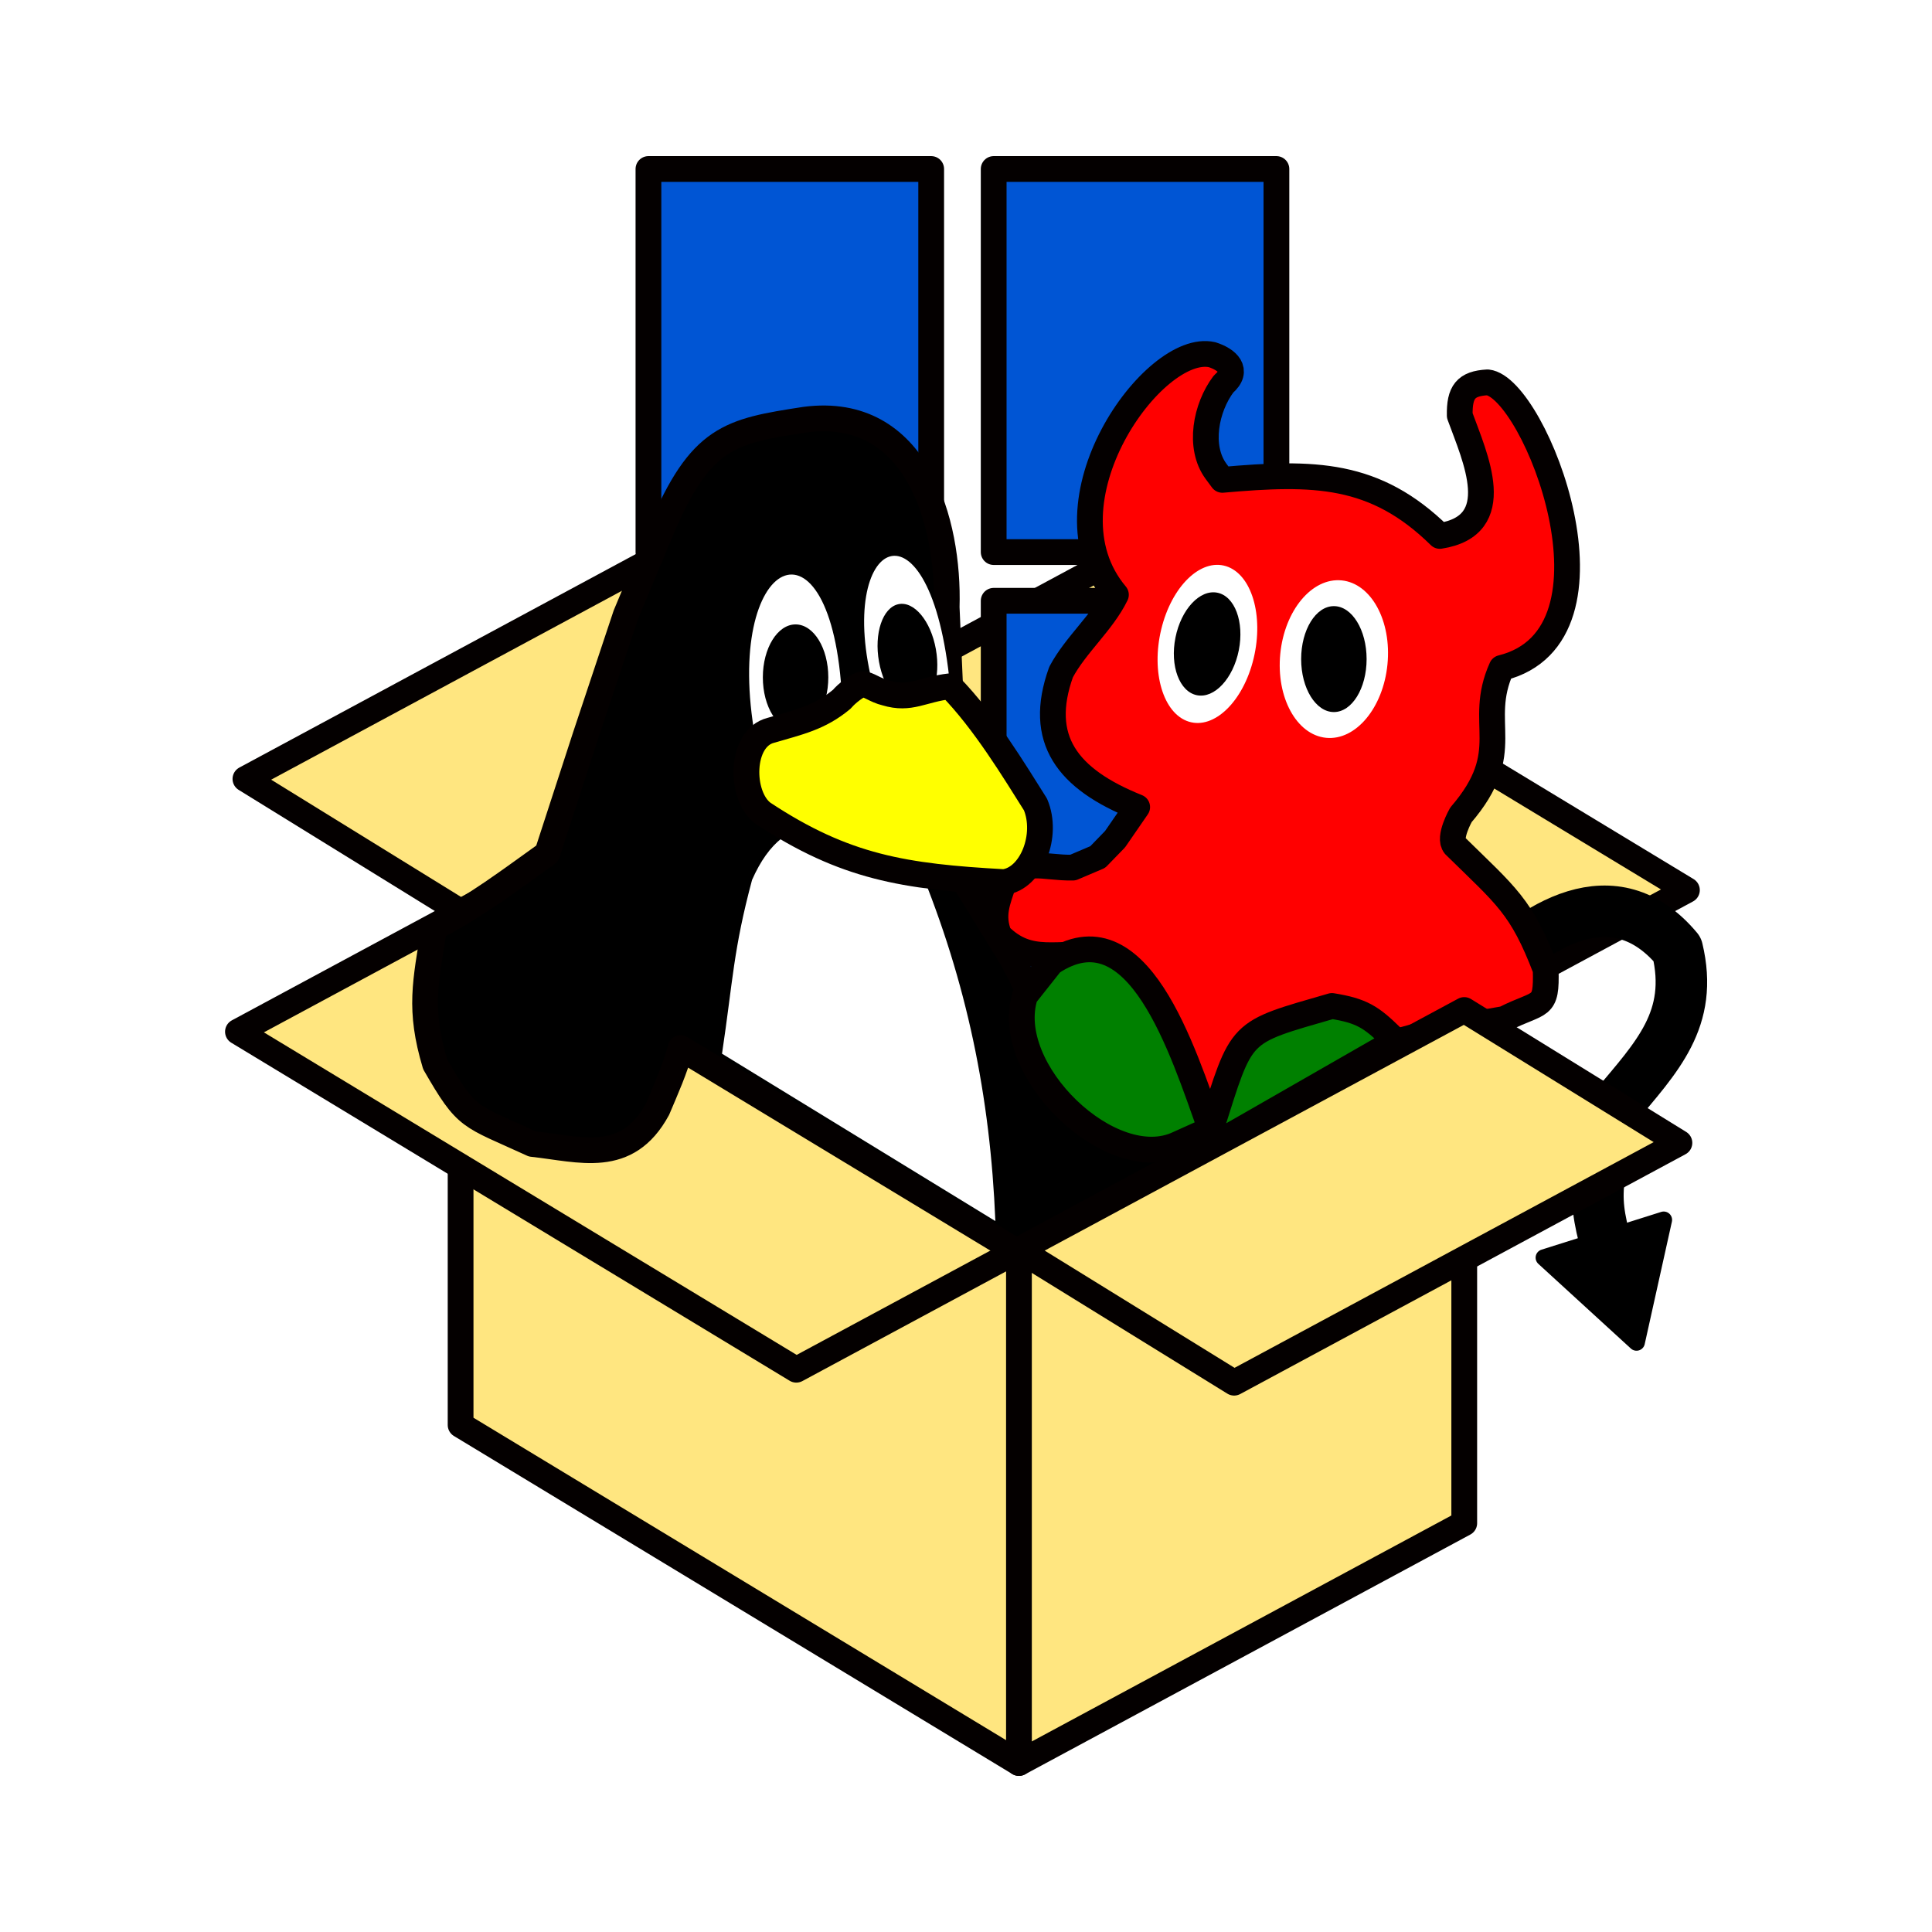
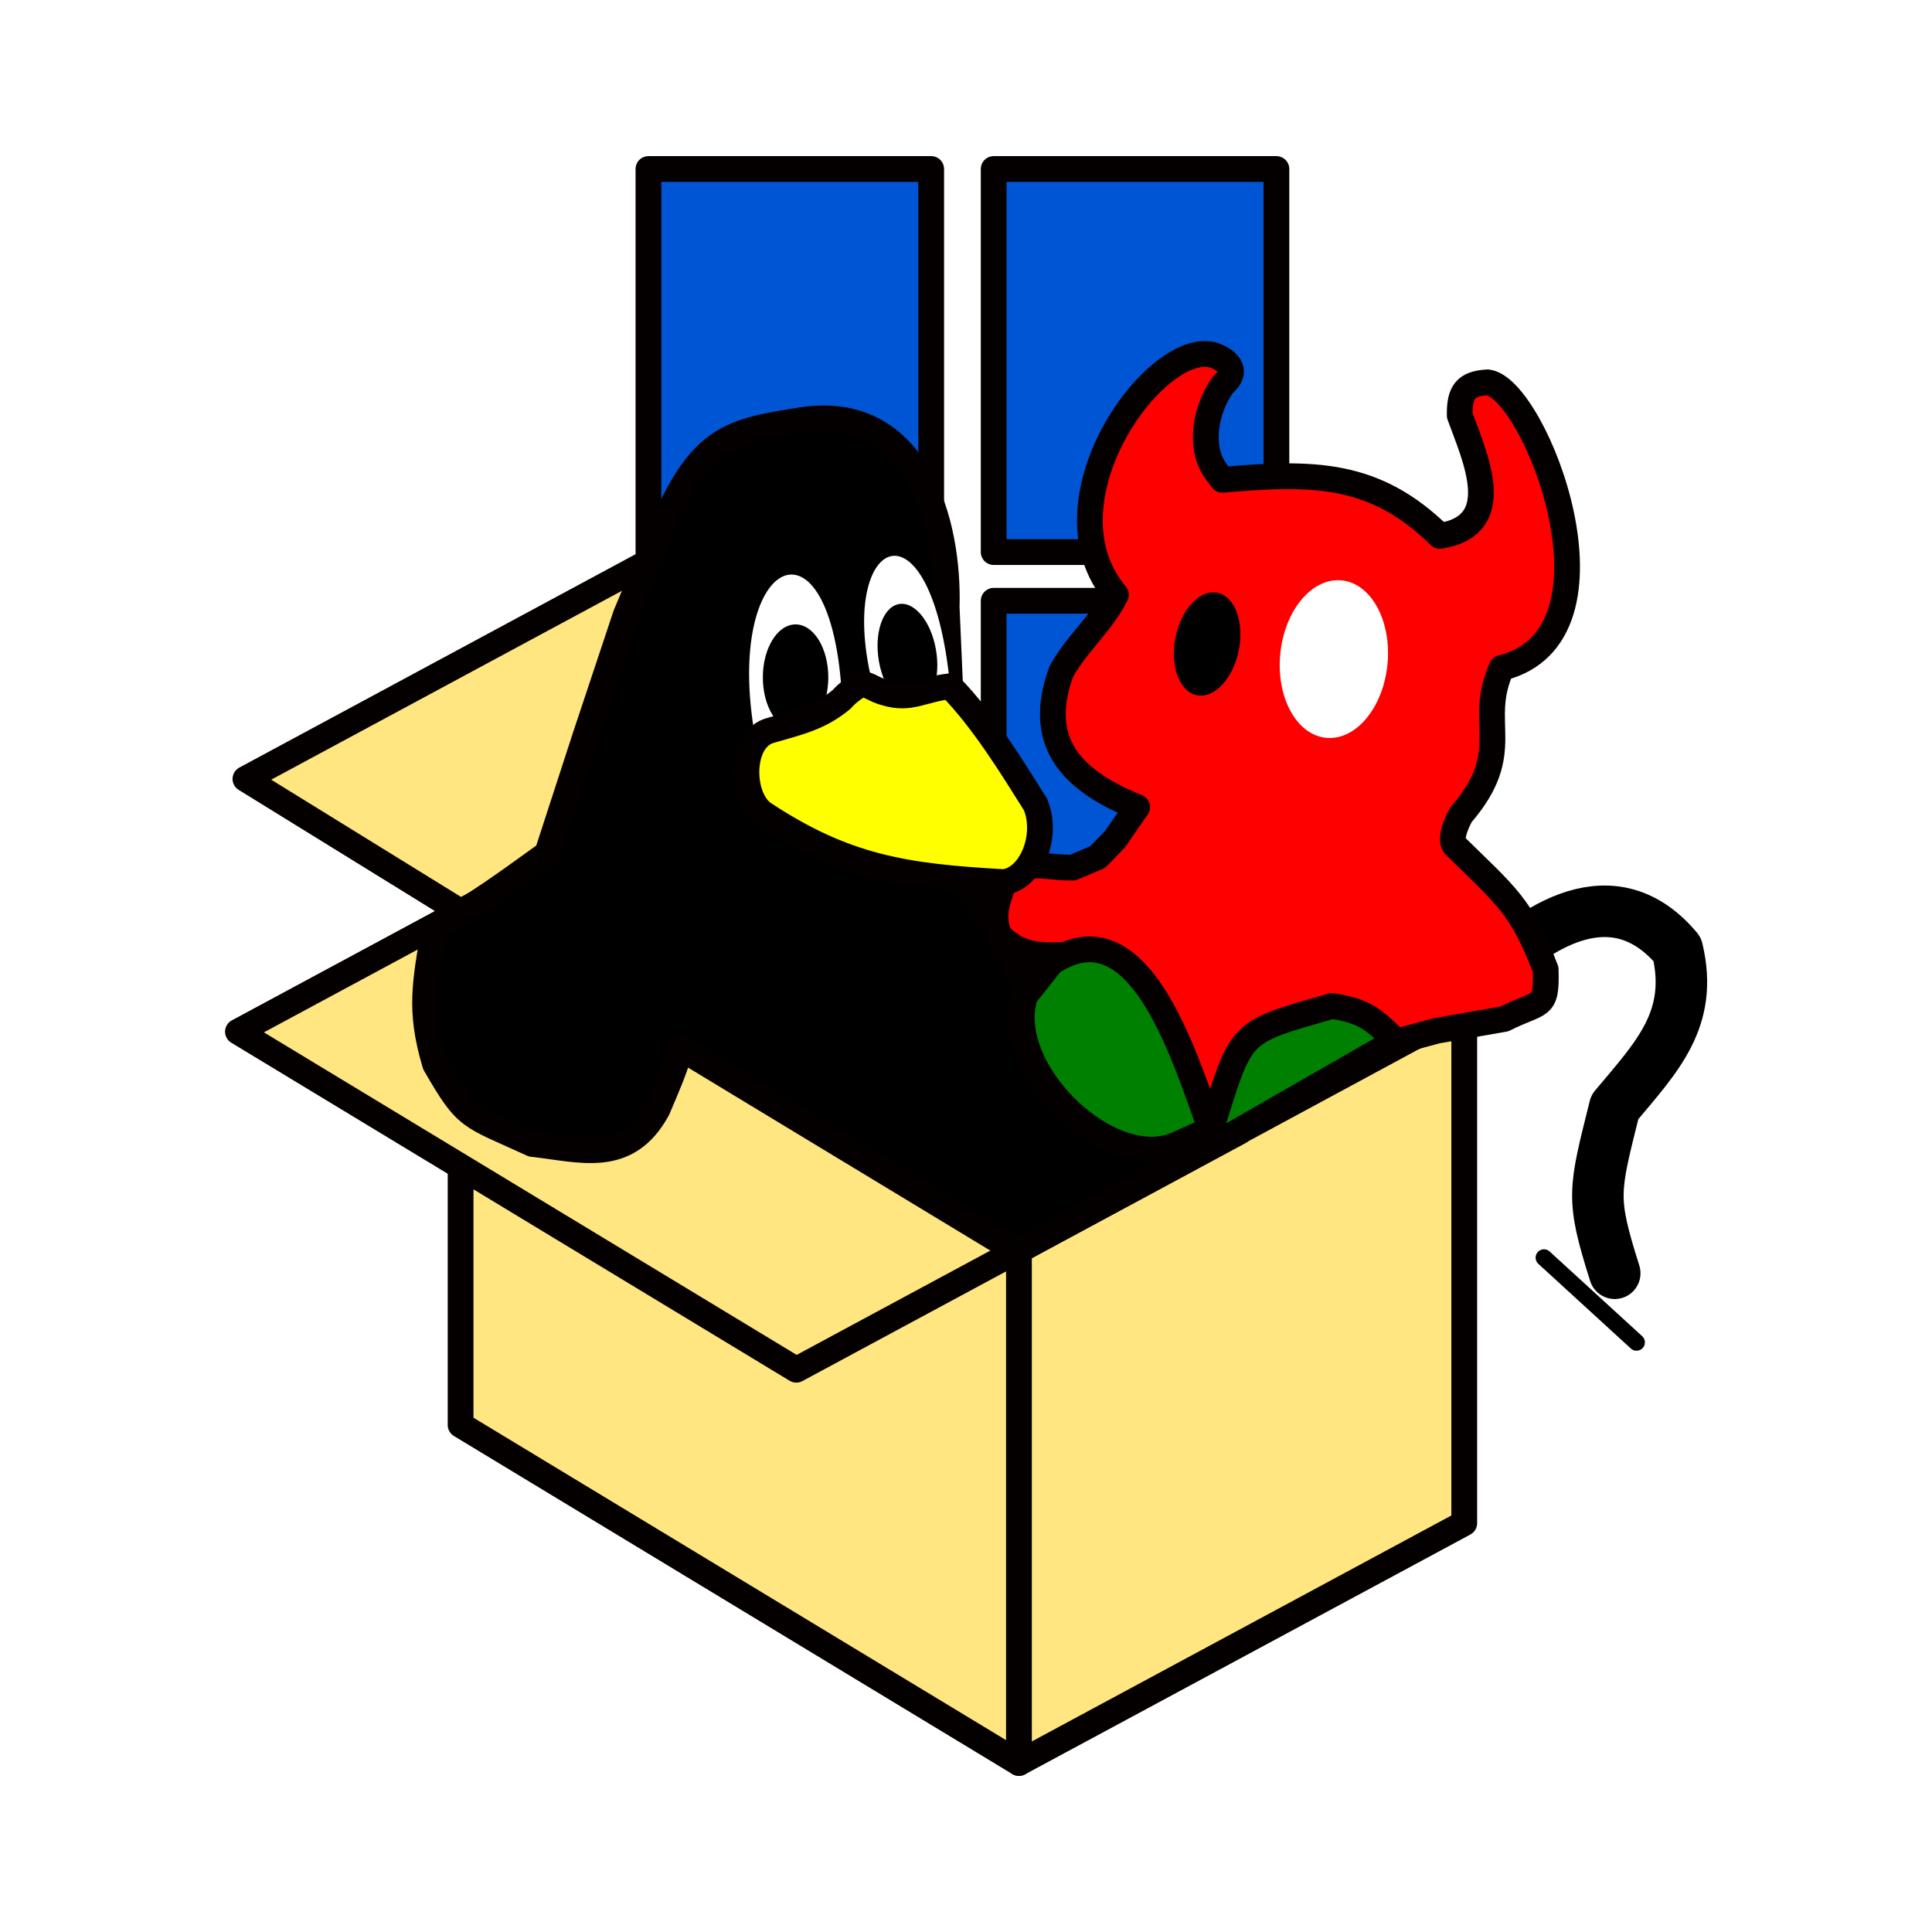
<svg xmlns="http://www.w3.org/2000/svg" xmlns:ns1="http://www.inkscape.org/namespaces/inkscape" xmlns:ns2="http://sodipodi.sourceforge.net/DTD/sodipodi-0.dtd" width="150mm" height="150mm" viewBox="0 0 150 150" version="1.1" id="svg5" xml:space="preserve" ns1:version="1.2.1 (9c6d41e410, 2022-07-14)" ns2:docname="Bochs_Vector_Logo.svg" ns1:export-filename="Bochs_Vector_Logo.png" ns1:export-xdpi="169.33333" ns1:export-ydpi="169.33333">
  <ns2:namedview id="namedview7" pagecolor="#ffffff" bordercolor="#000000" borderopacity="0.25" ns1:showpageshadow="2" ns1:pageopacity="0.0" ns1:pagecheckerboard="0" ns1:deskcolor="#d1d1d1" ns1:document-units="mm" showgrid="false" ns1:zoom="5.0756995" ns1:cx="238.98184" ns1:cy="211.79347" ns1:window-width="1366" ns1:window-height="695" ns1:window-x="0" ns1:window-y="0" ns1:window-maximized="1" ns1:current-layer="g40430" />
  <defs id="defs2">
    <marker style="overflow:visible" id="TriangleStart" refX="0" refY="0" orient="auto-start-reverse" ns1:stockid="TriangleStart" markerWidth="3" markerHeight="3" viewBox="0 0 5.324 6.155" ns1:isstock="true" ns1:collect="always" preserveAspectRatio="xMidYMid">
-       <path transform="scale(0.5)" style="fill:context-stroke;fill-rule:evenodd;stroke:context-stroke;stroke-width:1pt" d="M 5.77,0 -2.88,5 V -5 Z" id="path135" />
+       <path transform="scale(0.5)" style="fill:context-stroke;fill-rule:evenodd;stroke:context-stroke;stroke-width:1pt" d="M 5.77,0 -2.88,5 Z" id="path135" />
    </marker>
  </defs>
  <g ns1:label="Layer 1" ns1:groupmode="layer" id="layer1">
    <g id="g40430" transform="translate(-24.889,-98.434)">
      <path style="fill:#ffe680;stroke:#040000;stroke-width:2;stroke-linecap:round;stroke-linejoin:round;stroke-dasharray:none;paint-order:normal" d="m 104,235.313 34.573,-18.619 -1e-5,-39.843 -34.734,18.757 0.16,39.706" id="path43038" />
      <path style="fill:#ffe680;stroke:#040000;stroke-width:2;stroke-linecap:round;stroke-linejoin:round;stroke-dasharray:none;paint-order:normal" d="m 60.65,209.069 43.35,26.244 -1e-5,-39.843 -43.35,-26.244 5e-6,39.843" id="path42634" />
      <path style="fill:#ffe680;stroke:#040000;stroke-width:2;stroke-linecap:round;stroke-linejoin:round;stroke-opacity:1" d="M 104,195.47 60.65,169.225 43.363,178.535 86.713,204.779 104,195.47" id="path10493" />
-       <path style="fill:#ffe680;stroke:#040000;stroke-width:2;stroke-linecap:round;stroke-linejoin:round;stroke-opacity:1" d="m 95.224,150.606 43.35,26.244 17.287,-9.309 -43.35,-26.244 -17.287,9.309" id="path10493-7" />
      <path style="fill:#ffe680;stroke:#040000;stroke-width:2;stroke-linecap:round;stroke-linejoin:round;stroke-opacity:1" d="m 60.65,169.225 34.573,-18.619 -16.706,-10.316 -34.573,18.619 16.706,10.316" id="path37501-7" />
      <path id="rect40070-6-2" style="fill:#0055d4;stroke:#040000;stroke-width:2;stroke-linecap:round;stroke-linejoin:round;stroke-dasharray:none;stroke-opacity:1" d="m 75.234,145.079 h 21.952 v 29.742 H 75.234 Z m 26.804,0 h 21.952 v 29.742 H 102.038 Z M 75.234,111.555 h 21.952 v 29.742 H 75.234 Z m 26.804,0 h 21.952 v 29.742 h -21.952 z" />
      <path style="fill:#000000;stroke:#040000;stroke-width:2;stroke-linecap:round;stroke-linejoin:round;stroke-opacity:1" d="m 66.22,187.25 c -4.993,-2.295 -5.042,-1.849 -7.55,-6.197 -1.275,-4.258 -0.747,-6.347 -0.067,-10.6 3.133,-1.597 5.92,-3.713 8.77,-5.75 l 2.966,-9.116 3.133,-9.406 2.692,-6.445 c 3.123,-7.428 5.378,-7.818 11.243,-8.723 8.656,-1.124 11.183,7.953 10.981,14.575 l 0.268,6.126 c -0.206,4.281 -0.664,5.824 1.144,15.186 l 3.031,4.924 c 2.141,3.33 3.132,6.803 4.001,10.584 1.351,1.699 3.403,2.777 5.002,3.839 1.651,0.504 3.3,0.452 5.002,0.45 2.325,-0.959 2.225,-1.464 4.29,-0.398 l -17.287,9.309 -26.105,-15.804 c -0.437,1.643 -1.136,3.185 -1.795,4.747 -2.373,4.372 -5.993,3.104 -9.72,2.7 z" id="path37535" ns2:nodetypes="cccccccccccccccccccc" />
      <path style="fill:#ffffff;stroke:none;stroke-width:2;stroke-linecap:round;stroke-linejoin:round;stroke-dasharray:none;paint-order:normal" d="m 83.535,155.749 c -2.589,-14.196 5.981,-18.255 6.73,-3.043" id="path43224" ns2:nodetypes="cc" />
      <path style="fill:#ffffff;stroke:none;stroke-width:2;stroke-linecap:round;stroke-linejoin:round;stroke-dasharray:none;paint-order:normal" d="m 98.656,151.714 c -1.471,-15.359 -9.038,-11.558 -5.938,0.154 z" id="path43226" ns2:nodetypes="ccc" />
      <ellipse style="fill:#000000;stroke:none;stroke-width:1.562;stroke-linecap:round;stroke-linejoin:round;stroke-opacity:1" id="path37737-7-8" cx="86.657" cy="151.025" rx="2.541" ry="4.112" />
      <ellipse style="fill:#000000;stroke:none;stroke-width:1.461;stroke-linecap:round;stroke-linejoin:round;stroke-opacity:1" id="path37737-9-3-4" cx="67.644" cy="166.599" rx="2.262" ry="4.042" transform="matrix(0.976,-0.216,0.176,0.984,0,0)" />
-       <path style="fill:#ffffff;stroke:none;stroke-width:2;stroke-linecap:round;stroke-linejoin:round;stroke-opacity:1" d="m 80.946,180.243 c 0.858,-5.726 0.872,-8.041 2.333,-13.494 2.608,-5.915 7.034,-5.064 12.945,-1.089 3.728,9.018 5.551,17.921 5.944,27.578 z" id="path37679" ns2:nodetypes="ccccc" />
      <path style="fill:none;fill-opacity:1;stroke:#000000;stroke-width:4;stroke-linecap:round;stroke-linejoin:round;stroke-dasharray:none;stroke-opacity:1;marker-end:url(#TriangleStart)" d="m 139.7,174.772 c 4.289,-4.557 10.508,-8.501 15.413,-2.635 1.299,5.422 -1.574,8.343 -4.854,12.253 -1.622,6.539 -1.867,6.991 -0.003,12.9" id="path37850" ns2:nodetypes="cccc" />
      <path style="fill:#ff0000;stroke:#040000;stroke-width:2;stroke-linecap:round;stroke-linejoin:round;stroke-opacity:1" d="m 137.833,164.075 c 4.011,3.941 5.174,4.693 7.062,9.629 0.092,3.153 -0.372,2.407 -3.217,3.842 l -5.239,0.914 -3.516,0.949 -10.831,5.815 -3.196,0.884 -2.496,1.123 -2.913,0.248 -2.84,-0.876 -2.279,-1.562 -2.696,-3.312 -1.001,-2.852 -0.403,-1.159 0.213,-1.975 1.557,-2.037 4.327,-1.074 c -3.371,-0.384 -5.523,0.794 -7.902,-1.587 -0.612,-1.571 -0.134,-2.595 0.37,-4.121 1.545,-1.973 2.953,-1.088 5.352,-1.128 l 1.932,-0.822 1.344,-1.384 1.719,-2.494 c -5.442,-2.183 -7.78,-5.266 -5.911,-10.478 1.12,-2.116 3.216,-3.86 4.26,-6.007 -6.038,-7.178 2.942,-19.663 7.468,-18.638 1.153,0.365 2.133,1.204 0.89,2.275 -1.378,1.828 -1.979,4.887 -0.586,6.779 l 0.491,0.663 c 7.11,-0.627 11.851,-0.594 16.885,4.353 5.216,-0.808 2.744,-6.06 1.546,-9.35 -0.032,-1.827 0.467,-2.481 2.161,-2.574 3.658,0.395 11.244,19.652 1.091,22.172 -1.975,4.374 1.124,6.435 -3.157,11.406 0,0 -1.006,1.764 -0.481,2.38 z" id="path37771" ns2:nodetypes="cccccccccccccccccccccccccccccccccccc" />
      <path style="fill:#ffff00;stroke:#040000;stroke-width:2;stroke-linecap:round;stroke-linejoin:round;stroke-opacity:1" d="m 84.116,161.566 c 6.378,4.221 11.016,4.928 18.714,5.355 2.17,-0.274 3.464,-3.656 2.451,-6.032 -1.626,-2.574 -3.968,-6.467 -6.624,-9.175 -2.185,0.245 -3.073,1.101 -5,0.515 -0.781,-0.181 -1.423,-0.708 -1.804,-0.674 -0.346,0.031 -1.274,0.752 -1.588,1.152 -1.743,1.466 -3.403,1.804 -5.532,2.43 -2.408,0.613 -2.408,5.093 -0.617,6.429 z" id="path37537-5" ns2:nodetypes="cccccsccc" />
      <path style="fill:#008000;stroke:#040000;stroke-width:2;stroke-linecap:round;stroke-linejoin:round;stroke-opacity:1" d="m 118.895,186.107 c -2.198,-6.13 -5.674,-17.444 -12.388,-12.927 l -2.027,2.561 c -1.86,5.77 6.715,13.994 11.92,11.488 l 2.496,-1.123 c 2.486,-7.843 2.042,-7.435 9.405,-9.569 2.312,0.372 3.06,0.864 4.628,2.403 l 0.312,0.322 -13.214,7.576 -1.131,-0.732" id="path37792" ns2:nodetypes="cccccccccc" />
-       <path style="display:inline;fill:#ffe680;stroke:#040000;stroke-width:2;stroke-linecap:round;stroke-linejoin:round;stroke-opacity:1" d="M 138.573,176.851 104,195.47 l 16.706,10.316 34.573,-18.619 -16.706,-10.316" id="path37501" />
-       <ellipse style="fill:#ffffff;fill-opacity:1;stroke:none;stroke-width:3.592;stroke-linecap:round;stroke-linejoin:round;stroke-dasharray:none;stroke-opacity:1" id="path39829-8" cx="150.386" cy="106.133" rx="3.759" ry="6.207" transform="matrix(0.954,0.301,-0.234,0.972,0,0)" />
      <ellipse style="fill:#ffffff;fill-opacity:1;stroke:none;stroke-width:3.768;stroke-linecap:round;stroke-linejoin:round;stroke-dasharray:none;stroke-opacity:1" id="path39829-8-9" cx="142.465" cy="136.328" rx="4.181" ry="6.141" transform="rotate(5.612)" />
-       <ellipse style="fill:#000000;stroke:none;stroke-width:1.562;stroke-linecap:round;stroke-linejoin:round;stroke-opacity:1" id="path37737-7" cx="-128.451" cy="149.606" rx="2.541" ry="4.112" transform="scale(-1,1)" />
      <ellipse style="fill:#000000;stroke:none;stroke-width:1.541;stroke-linecap:round;stroke-linejoin:round;stroke-opacity:1" id="path37737-9-3" cx="-145.244" cy="122.434" rx="2.507" ry="4.057" transform="matrix(-0.981,-0.195,-0.195,0.981,0,0)" />
    </g>
  </g>
</svg>